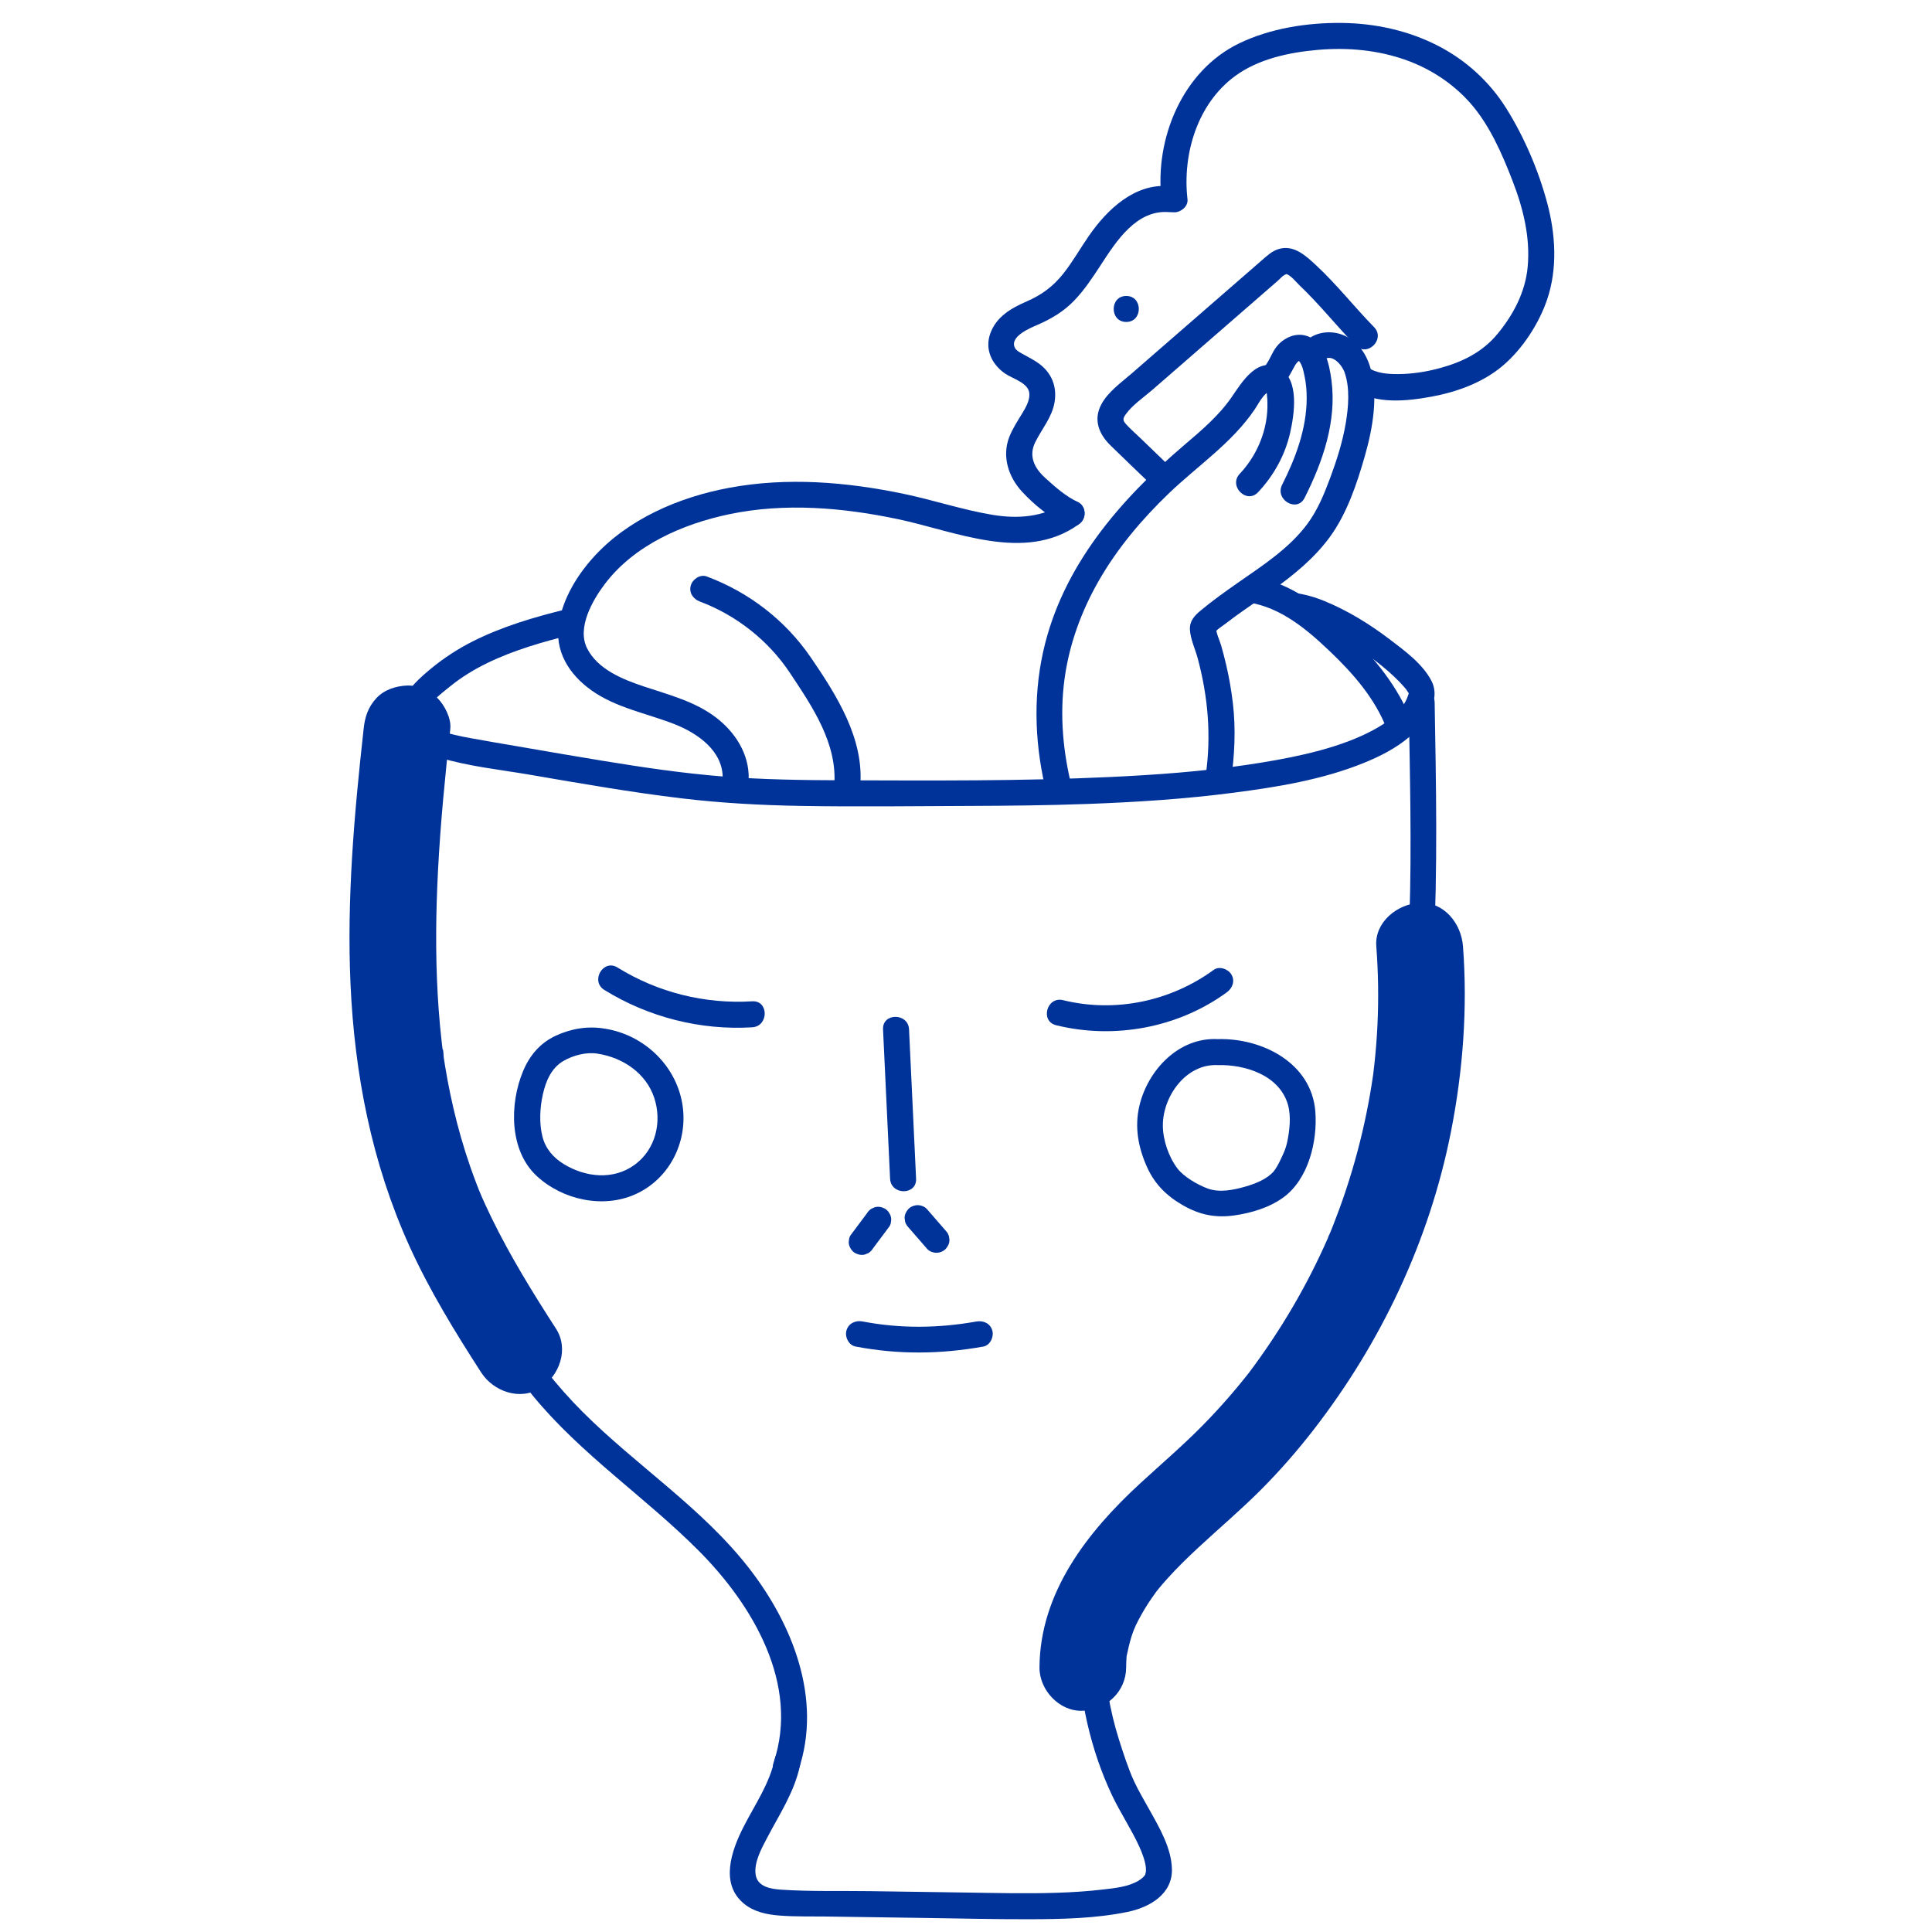
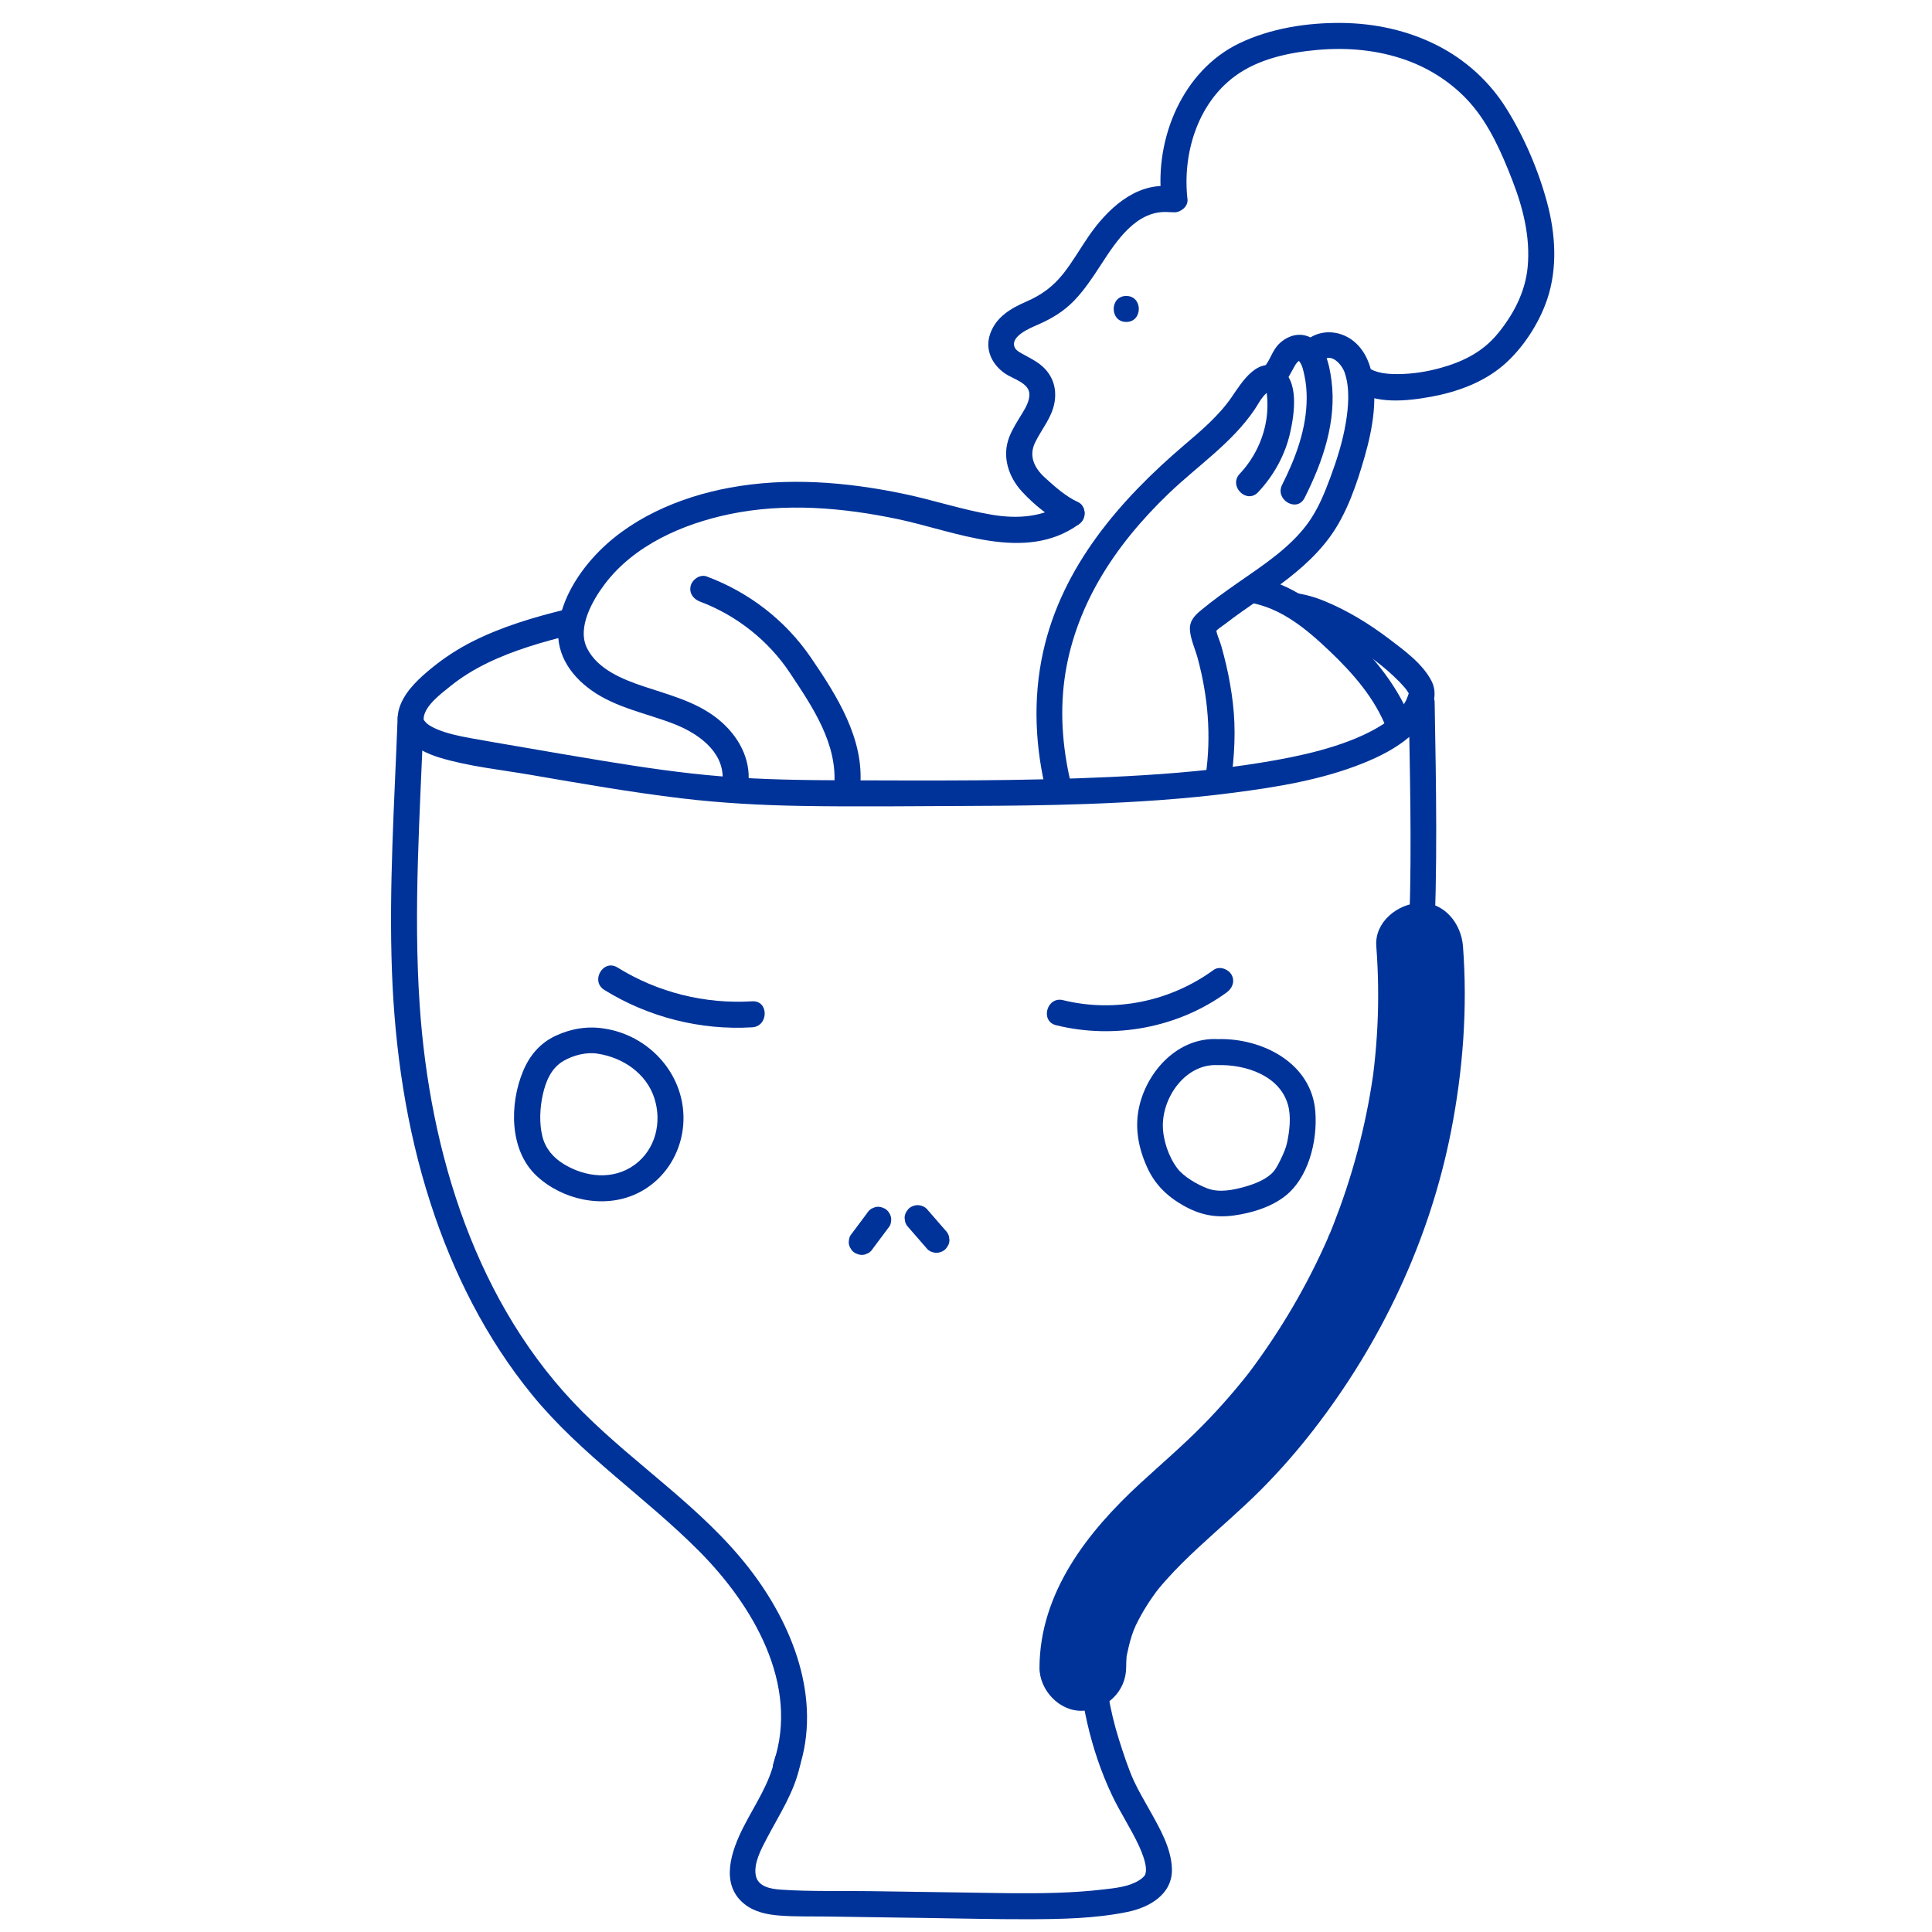
<svg xmlns="http://www.w3.org/2000/svg" id="Layer_3" data-name="Layer 3" viewBox="0 0 300 300">
  <defs>
    <style>
      .cls-1 {
        fill: #039;
      }
    </style>
  </defs>
  <path class="cls-1" d="M87.899,94.613c-4.981,1.219-9.939,2.681-14.532,5-2.24,1.131-4.339,2.494-6.284,4.078-1.853,1.509-3.874,3.335-4.829,5.571-1.941,4.541,2.221,7.229,5.999,8.376,4.561,1.385,9.459,1.874,14.144,2.681,7.804,1.345,15.616,2.713,23.482,3.653,6.163,.736,12.352,1.067,18.556,1.172,8.687,.147,17.378,.033,26.066,0,6.076-.023,12.152-.082,18.224-.302,7.634-.276,15.273-.765,22.851-1.753,6.808-.888,13.769-2.02,20.167-4.61,2.552-1.033,4.997-2.272,7.108-4.062,2.334-1.979,5.031-5.607,3.416-8.71-1.382-2.656-4.209-4.71-6.532-6.473-3.103-2.354-6.459-4.419-10.068-5.901-1.546-.635-3.092-1.071-4.751-1.278-1.084-.135-2.019,1.025-2.019,2.019,0,1.203,.932,1.883,2.019,2.019,2.681,.334,6.027,2.172,8.562,3.734,2.806,1.728,5.541,3.702,7.846,6.07,.323,.332,.924,1.008,1.032,1.154-.098-.133,.223,.351,.293,.454,.051,.075,.086,.162,.132,.239,.193,.325-.1-.403-.027-.049,.05,.242-.059-.021-.019-.254-.025,.143,.043,.138-.03,.358-.168,.505-.332,.936-.615,1.396-.348,.566-.747,1.069-1.209,1.544-.88,.905-1.193,1.124-2.189,1.767-1.04,.672-2.142,1.244-3.27,1.754-5.321,2.404-11.882,3.628-17.858,4.512-7.007,1.036-14.094,1.549-21.166,1.88-13.788,.645-27.635,.554-41.434,.513-6.308-.019-12.623-.105-18.914-.611-6.213-.5-12.251-1.405-18.404-2.41-4.379-.715-8.751-1.471-13.123-2.228-2.484-.43-4.974-.837-7.453-1.297-1.741-.323-3.541-.68-5.179-1.371-.505-.213-1.086-.499-1.495-.816-.235-.182-.448-.459-.523-.554-.09-.114-.128-.137-.083-.467,.259-1.918,2.753-3.734,4.147-4.864,3.546-2.876,7.847-4.738,12.159-6.132,2.264-.732,4.564-1.343,6.875-1.908,2.523-.617,1.454-4.512-1.073-3.893h0Z" />
  <path class="cls-1" d="M61.741,111.522c-.493,13.091-1.361,26.192-.881,39.296,.447,12.198,2.225,24.364,5.985,35.999,3.492,10.807,8.657,21.081,15.877,29.886,7.526,9.179,17.496,15.77,25.819,24.14,8.34,8.388,15.668,20.707,11.583,32.857-.83,2.469,3.068,3.528,3.893,1.073,3.687-10.968-.959-22.607-7.738-31.306-7.284-9.346-17.435-15.869-25.762-24.182-16.566-16.537-23.808-40.346-25.349-63.217-1-14.84,.052-29.713,.611-44.547,.098-2.599-3.94-2.594-4.038,0h0Z" />
  <path class="cls-1" d="M218.737,109.066c.388,22.115,1.141,44.692-3.577,66.443-2.233,10.293-5.58,20.408-10.598,29.692-2.459,4.55-5.305,8.915-8.633,12.878-3.254,3.875-7,7.25-10.735,10.648-8.053,7.325-16.998,15.593-17.863,27.144-.194,2.592,3.845,2.58,4.038,0,.736-9.832,8.896-17.178,15.705-23.4,3.675-3.358,7.436-6.639,10.724-10.388,3.463-3.949,6.507-8.271,9.123-12.824,10.694-18.61,14.608-40.191,15.677-61.383,.652-12.927,.402-25.876,.175-38.81-.045-2.595-4.083-2.604-4.038,0h0Z" />
  <path class="cls-1" d="M120.342,273.015c-.846,3.985-3.075,7.111-4.892,10.673-1.86,3.644-3.716,8.836,.103,11.937,1.565,1.271,3.551,1.673,5.516,1.824,2.418,.186,4.87,.113,7.294,.148,5.204,.076,10.409,.151,15.613,.227,5.27,.077,10.542,.206,15.812,.194,5.076-.012,10.313-.111,15.303-1.139,3.428-.707,6.991-2.751,6.884-6.672-.089-3.249-1.913-6.35-3.451-9.113-.826-1.484-1.706-2.948-2.422-4.49-.861-1.852-1.668-4.327-2.34-6.452-1.476-4.663-2.233-9.396-2.393-14.281-.085-2.592-4.123-2.603-4.038,0,.256,7.827,1.976,15.776,5.338,22.884,1.276,2.698,2.95,5.189,4.201,7.901,.468,1.014,.976,2.374,1.055,3.316,.022,.263,.033,.538-0,.8,.043-.343-.14,.454-.065,.254-.097,.256-.501,.664-1.065,1.003-1.601,.961-3.665,1.154-5.482,1.368-2.357,.277-4.728,.431-7.1,.51-4.843,.162-9.693,.032-14.537-.038-4.874-.071-9.748-.142-14.622-.213-4.585-.067-9.231,.079-13.806-.232-1.525-.104-3.554-.43-3.891-2.215-.362-1.91,.889-4.171,1.746-5.804,1.958-3.735,4.242-7.118,5.134-11.318,.538-2.535-3.353-3.618-3.893-1.073h0Z" />
  <path class="cls-1" d="M93.842,153.718c6.837,4.231,14.931,6.29,22.959,5.802,2.582-.157,2.6-4.196,0-4.038-7.367,.448-14.643-1.365-20.921-5.251-2.216-1.371-4.246,2.12-2.038,3.486h0Z" />
  <path class="cls-1" d="M163.995,159.198c9.058,2.23,18.939,.401,26.498-5.104,.88-.641,1.314-1.754,.724-2.762-.508-.869-1.876-1.37-2.762-.724-6.711,4.887-15.303,6.687-23.387,4.697-2.523-.621-3.599,3.272-1.073,3.893h0Z" />
-   <path class="cls-1" d="M137.118,159.841c.365,7.729,.729,15.458,1.094,23.187,.122,2.587,4.16,2.602,4.038,0-.365-7.729-.729-15.458-1.094-23.187-.122-2.587-4.16-2.602-4.038,0h0Z" />
  <path class="cls-1" d="M134.626,188.394c-.852,1.141-1.705,2.282-2.557,3.423-.148,.232-.227,.482-.24,.751-.06,.268-.048,.537,.036,.805,.129,.468,.491,.976,.928,1.207,.469,.248,1.036,.372,1.556,.204l.482-.204c.303-.179,.545-.421,.724-.724,.852-1.141,1.705-2.282,2.557-3.423,.148-.232,.227-.482,.24-.751,.06-.268,.048-.537-.036-.805-.129-.468-.491-.976-.928-1.207-.469-.248-1.036-.372-1.556-.204l-.482,.204c-.303,.179-.545,.421-.724,.724h0Z" />
  <path class="cls-1" d="M141.061,190.584c.973,1.119,1.946,2.238,2.919,3.357,.325,.374,.946,.591,1.428,.591,.495,0,1.087-.22,1.428-.591,.353-.385,.615-.89,.591-1.428l-.072-.537c-.096-.342-.269-.639-.519-.891l-2.919-3.357c-.325-.374-.946-.591-1.428-.591-.495,0-1.087,.22-1.428,.591-.353,.385-.615,.89-.591,1.428l.072,.537c.096,.342,.269,.639,.519,.891h0Z" />
-   <path class="cls-1" d="M132.845,209.085c6.629,1.278,13.197,1.199,19.833,.012,1.074-.192,1.68-1.501,1.41-2.483-.311-1.132-1.406-1.603-2.483-1.41-5.879,1.051-11.814,1.119-17.686-.012-1.07-.206-2.179,.301-2.483,1.41-.272,.988,.334,2.276,1.41,2.483h0Z" />
  <path class="cls-1" d="M93.925,159.731c-2.611-.449-5.225-.02-7.623,1.094-2.445,1.136-4.068,3.066-5.09,5.53-2.107,5.075-2.15,12.273,2.123,16.246,4.005,3.724,10.342,5.111,15.37,2.824,5.174-2.353,8.03-7.922,7.322-13.495-.796-6.27-5.899-11.23-12.102-12.199-1.076-.168-2.171,.275-2.483,1.41-.263,.958,.326,2.314,1.41,2.483,3.869,.604,7.492,3.027,8.747,6.873,1.221,3.741,.208,7.988-3.042,10.364-3.327,2.433-7.655,1.961-11.045-.123-1.604-.986-2.815-2.398-3.281-4.243-.522-2.067-.401-4.479,.062-6.549,.463-2.065,1.306-4.102,3.203-5.202,1.536-.891,3.583-1.425,5.355-1.121,1.073,.184,2.175-.286,2.483-1.41,.267-.971-.33-2.298-1.41-2.483h0Z" />
  <path class="cls-1" d="M189.093,161.353c-6.062-.311-10.866,4.812-12.171,10.368-.775,3.297-.172,6.501,1.211,9.55,1.203,2.654,3.07,4.468,5.586,5.905,2.58,1.473,5.021,1.968,7.963,1.551,2.633-.373,5.449-1.216,7.619-2.807,3.885-2.846,5.299-8.741,4.944-13.316-.586-7.564-8.264-11.439-15.152-11.252-2.593,.071-2.604,4.109,0,4.038,4.291-.117,9.612,1.59,10.905,6.173,.509,1.806,.247,4.037-.137,5.849-.187,.882-.547,1.671-.931,2.484-.185,.391-.377,.78-.592,1.155-.211,.366-.435,.703-.588,.876-1.02,1.153-2.753,1.861-4.357,2.323-1.887,.543-4.039,.975-5.863,.302-1.636-.604-3.727-1.844-4.689-3.103-1.369-1.792-2.27-4.432-2.274-6.679-.008-4.557,3.619-9.631,8.527-9.379,2.597,.133,2.59-3.905,0-4.038h0Z" />
  <path class="cls-1" d="M181.572,28.907c-5.368-.48-9.645,3.615-12.478,7.7-1.359,1.959-2.531,4.061-4.021,5.927-1.569,1.964-3.331,3.257-5.627,4.259-2.431,1.061-4.748,2.374-5.686,5.021-.868,2.45,.256,4.762,2.287,6.179,1.183,.826,3.719,1.451,3.794,3.164,.047,1.075-.564,2.119-1.097,3.004-.736,1.222-1.518,2.384-2.035,3.723-1.159,3-.112,6.193,2.005,8.478,1.821,1.966,4.244,3.971,6.674,5.111,.987,.463,2.177,.276,2.762-.724,.512-.876,.267-2.297-.724-2.762-1.951-.915-3.591-2.378-5.172-3.817-1.638-1.49-2.554-3.352-1.516-5.474,1.03-2.107,2.617-3.859,3.015-6.249,.404-2.422-.453-4.546-2.427-5.99-.7-.513-1.466-.9-2.221-1.324-.47-.264-1.279-.625-1.524-1.146-.829-1.764,2.459-3.081,3.528-3.547,2.155-.941,4.06-2.062,5.701-3.775,1.573-1.642,2.844-3.555,4.079-5.455,2.417-3.719,5.589-8.722,10.683-8.266,1.087,.097,2.019-.997,2.019-2.019,0-1.173-.928-1.921-2.019-2.019h0Z" />
  <path class="cls-1" d="M166.478,122.414c-1.407-5.532-1.948-11.286-1.181-16.964,.727-5.381,2.614-10.556,5.31-15.255,2.911-5.075,6.697-9.567,10.913-13.606,4.478-4.29,9.79-7.81,13.307-13.016,.434-.642,.788-1.35,1.281-1.95,.164-.2,.353-.418,.553-.582,.55-.449,.271-.096,.174-.298-.423-.879-.13,.433-.138,.243,.013,.3,.068,.609,.085,.91,.05,.926,.033,1.869-.081,2.79-.409,3.324-1.912,6.46-4.2,8.891-1.78,1.891,1.07,4.752,2.855,2.855,2.431-2.584,4.197-5.771,4.98-9.242,.637-2.821,1.459-8.153-1.55-9.949-3.47-2.071-5.938,2.105-7.559,4.457-1.953,2.833-4.643,5.115-7.244,7.33-10.078,8.58-19.069,18.93-22.006,32.192-1.634,7.376-1.247,14.971,.609,22.266,.64,2.517,4.535,1.45,3.893-1.073h0Z" />
  <path class="cls-1" d="M199.192,59.812c.756-.885,1.208-1.845,1.772-2.848,.197-.35,.404-.718,.756-.931,.267-.162-.037-.015-.001,.029,.516,.63,.671,1.512,.84,2.288,.25,1.15,.345,2.315,.343,3.491-.01,4.717-1.717,9.282-3.816,13.441-1.168,2.314,2.314,4.361,3.486,2.038,2.827-5.603,5.009-11.889,4.179-18.248-.336-2.571-1.069-6.137-3.982-6.951-1.536-.429-3.112,.215-4.2,1.309-1.018,1.025-1.32,2.458-2.232,3.527-.707,.829-.814,2.041,0,2.855,.725,.725,2.144,.833,2.855,0h0Z" />
  <path class="cls-1" d="M205.368,56.051c1.312-1.393,2.995,.558,3.423,1.782,.85,2.431,.598,5.38,.179,7.868-.491,2.913-1.391,5.744-2.419,8.507-.934,2.508-1.946,4.992-3.552,7.156-2.791,3.76-6.851,6.391-10.641,9.029-2.018,1.405-4.026,2.832-5.917,4.408-.943,.786-1.737,1.617-1.671,2.95,.074,1.479,.829,3.049,1.212,4.477,1.604,5.974,2.122,11.999,1.247,18.141-.154,1.078,.265,2.169,1.41,2.483,.947,.26,2.329-.324,2.483-1.41,.581-4.072,.802-8.147,.32-12.242-.234-1.989-.575-3.962-1.03-5.913-.235-1.007-.496-2.008-.776-3.004-.248-.882-.836-2.005-.822-2.913l-.276,1.019c.257-.568,1.262-1.154,1.79-1.567,.816-.637,1.656-1.244,2.5-1.843,1.611-1.144,3.25-2.25,4.855-3.403,3.278-2.356,6.4-4.897,8.802-8.173,2.656-3.623,4.212-8.269,5.437-12.552,1.237-4.326,2.173-9.498,.818-13.911-.677-2.204-2.076-4.121-4.28-4.954-2.036-.77-4.428-.399-5.946,1.212-1.781,1.891,1.069,4.751,2.855,2.855h0Z" />
-   <path class="cls-1" d="M213.36,50.794c-3.071-3.139-5.79-6.629-9.013-9.617-1.601-1.485-3.44-3.211-5.799-2.508-1.009,.301-1.793,1.038-2.57,1.711-.993,.86-1.982,1.724-2.973,2.586-3.84,3.34-7.681,6.679-11.521,10.019-1.92,1.67-3.84,3.34-5.761,5.01-1.648,1.433-3.656,2.829-4.71,4.798-1.272,2.377-.388,4.59,1.413,6.36,2.1,2.063,4.24,4.087,6.36,6.131,1.871,1.804,4.73-1.048,2.855-2.855-1.531-1.476-3.062-2.952-4.593-4.428-.726-.7-1.509-1.371-2.185-2.12-.521-.577-.546-.861-.075-1.524,1.058-1.491,2.795-2.641,4.162-3.83,1.61-1.401,3.221-2.801,4.831-4.202,3.283-2.855,6.566-5.71,9.849-8.565,1.61-1.401,3.221-2.801,4.831-4.202,.308-.268,.649-.688,1.012-.876,.153-.079,.348-.116,.223-.136,.667,.107,1.616,1.312,2.09,1.761,3.094,2.93,5.741,6.298,8.72,9.342,1.82,1.86,4.675-.996,2.855-2.855h0Z" />
  <path class="cls-1" d="M165.388,77.989c-3.302,2.353-7.419,2.6-11.316,1.948-4.655-.779-9.17-2.304-13.792-3.264-8.879-1.845-18.027-2.596-26.997-.939-7.824,1.445-15.841,4.869-21.23,10.903-2.493,2.791-4.587,6.254-5.239,9.986-.776,4.445,1.524,8.089,5.061,10.596,3.813,2.702,8.522,3.534,12.8,5.203,3.606,1.407,7.636,4.162,7.545,8.483-.055,2.599,3.983,2.599,4.038,0,.081-3.819-2.081-7.183-5.029-9.454-3.292-2.536-7.387-3.565-11.261-4.861-3.273-1.094-7.173-2.652-8.813-5.939-1.589-3.184,.847-7.438,2.764-9.97,4.574-6.045,12.122-9.333,19.35-10.841,8.634-1.8,17.609-1.026,26.174,.775,8.826,1.855,19.656,6.794,27.983,.86,.887-.632,1.31-1.761,.724-2.762-.513-.876-1.87-1.36-2.762-.724h0Z" />
  <path class="cls-1" d="M108.671,93.407c5.652,2.114,10.654,6.054,13.992,11.086,3.488,5.258,7.451,11.029,6.869,17.627-.096,1.088,.997,2.019,2.019,2.019,1.172,0,1.923-.928,2.019-2.019,.652-7.393-3.642-14.132-7.64-19.991-3.961-5.804-9.615-10.157-16.185-12.615-1.021-.382-2.213,.426-2.483,1.41-.311,1.131,.385,2.1,1.41,2.483h0Z" />
  <path class="cls-1" d="M184.394,30.949c-.803-6.988,1.51-14.801,7.358-19.115,3.635-2.682,8.404-3.694,12.826-4.084,4.689-.414,9.418,.011,13.861,1.616,3.747,1.354,7.191,3.623,9.836,6.608,3.004,3.39,4.944,7.858,6.567,12.042,1.665,4.295,2.807,8.817,2.372,13.452-.365,3.89-2.208,7.375-4.662,10.359-2.344,2.85-5.456,4.379-8.975,5.336-2.094,.569-4.246,.909-6.418,.923-1.647,.01-3.45-.088-4.827-1.087-.883-.641-2.25-.151-2.762,.724-.597,1.02-.161,2.12,.724,2.762,3.243,2.354,8.254,1.789,11.936,1.118,3.978-.724,8.043-2.194,11.153-4.841,3.049-2.595,5.605-6.533,6.872-10.303,1.62-4.82,1.289-10.118-.011-14.968-1.357-5.06-3.58-10.252-6.366-14.692-2.596-4.138-6.272-7.483-10.621-9.707-4.61-2.359-9.744-3.476-14.909-3.53-5.342-.057-11.051,.826-15.896,3.154-8.838,4.248-13.176,14.825-12.095,24.233,.124,1.083,.839,2.019,2.019,2.019,.995,0,2.144-.929,2.019-2.019h0Z" />
  <path class="cls-1" d="M193.869,93.538c5.034,.806,9.002,4.146,12.586,7.554,3.634,3.455,7.068,7.364,8.884,12.109,.389,1.018,1.359,1.719,2.483,1.41,.974-.268,1.802-1.46,1.41-2.483-2.077-5.429-5.745-9.92-9.922-13.891-4.046-3.846-8.686-7.683-14.368-8.592-1.075-.172-2.172,.277-2.483,1.41-.264,.961,.327,2.31,1.41,2.483h0Z" />
  <path class="cls-1" d="M174.885,49.993c2.598,0,2.602-4.038,0-4.038-2.598,0-2.602,4.038,0,4.038h0Z" />
  <path class="cls-1" d="M213.71,146.926c.311,4.088,.375,8.191,.178,12.286-.098,2.046-.26,4.089-.484,6.125-.05,.46-.104,.919-.161,1.378-.032,.261-.056,.528-.1,.787,.015-.089,.248-1.745,.078-.611-.156,1.046-.317,2.091-.499,3.133-.696,3.973-1.627,7.904-2.781,11.768-.587,1.965-1.231,3.912-1.932,5.838-.317,.87-.645,1.736-.984,2.598-.194,.492-.396,.981-.593,1.472-.156,.388-.551,1.104,.219-.509-.142,.298-.261,.609-.393,.911-3.258,7.466-7.399,14.494-12.283,21.009-.7,.934,.878-1.115-.038,.05-.286,.364-.574,.725-.865,1.085-.706,.873-1.428,1.735-2.163,2.584-1.342,1.549-2.732,3.055-4.169,4.516-3.092,3.144-6.446,6.005-9.689,8.989-8.18,7.525-15.567,16.936-15.641,28.583-.023,3.521,3.111,6.892,6.73,6.73,3.665-.164,6.705-2.956,6.73-6.73,.004-.554,.019-1.106,.064-1.659,.017-.206,.044-.411,.061-.617,.075-.894-.258,1.439-.065,.564,.238-1.081,.459-2.147,.806-3.201,.152-.46,.322-.912,.493-1.365,.419-1.112-.119,.417-.193,.457,.081-.043,.343-.735,.353-.757,.487-1.007,1.034-1.984,1.625-2.933,.52-.834,1.084-1.635,1.659-2.43,.666-.92-.19,.267-.286,.364,.188-.19,.354-.441,.526-.65,.42-.508,.852-1.006,1.292-1.496,1.538-1.712,3.186-3.322,4.872-4.888,3.247-3.015,6.634-5.878,9.762-9.02,2.892-2.905,5.591-5.995,8.103-9.234,10.527-13.57,18.029-29.418,21.36-46.307,1.869-9.475,2.6-19.185,1.868-28.821-.266-3.502-2.905-6.901-6.73-6.73-3.417,.153-7.015,2.97-6.73,6.73h0Z" />
-   <path class="cls-1" d="M56.466,113.178c-1.454,13.142-2.633,26.38-2.04,39.614,.63,14.056,3.312,27.798,9.125,40.652,3.112,6.882,7.074,13.332,11.162,19.669,1.906,2.955,6.06,4.444,9.207,2.414,2.953-1.904,4.455-6.043,2.414-9.207-3.589-5.563-7.077-11.208-9.984-17.164-.337-.691-.667-1.386-.987-2.085-.192-.419-.381-.84-.567-1.263-.049-.112-.622-1.524-.207-.469,.414,1.051-.137-.349-.184-.467-.14-.348-.277-.698-.411-1.048-.323-.838-.632-1.682-.928-2.53-1.054-3.024-1.937-6.108-2.662-9.227-.337-1.449-.64-2.905-.912-4.367-.136-.732-.264-1.465-.384-2.199-.072-.441-.142-.882-.209-1.324-.036-.237-.012-1.141-.193-1.327l.121,.902c-.039-.296-.076-.592-.113-.888-.046-.37-.089-.741-.131-1.112-.093-.817-.177-1.635-.254-2.453-.153-1.641-.274-3.285-.366-4.931-.357-6.41-.279-12.838,.055-19.247,.381-7.334,1.099-14.645,1.906-21.942,.177-1.603-.879-3.667-1.971-4.759-1.167-1.167-3.082-2.046-4.759-1.971-1.74,.078-3.546,.65-4.759,1.971-1.28,1.395-1.764,2.885-1.971,4.759h0Z" />
</svg>